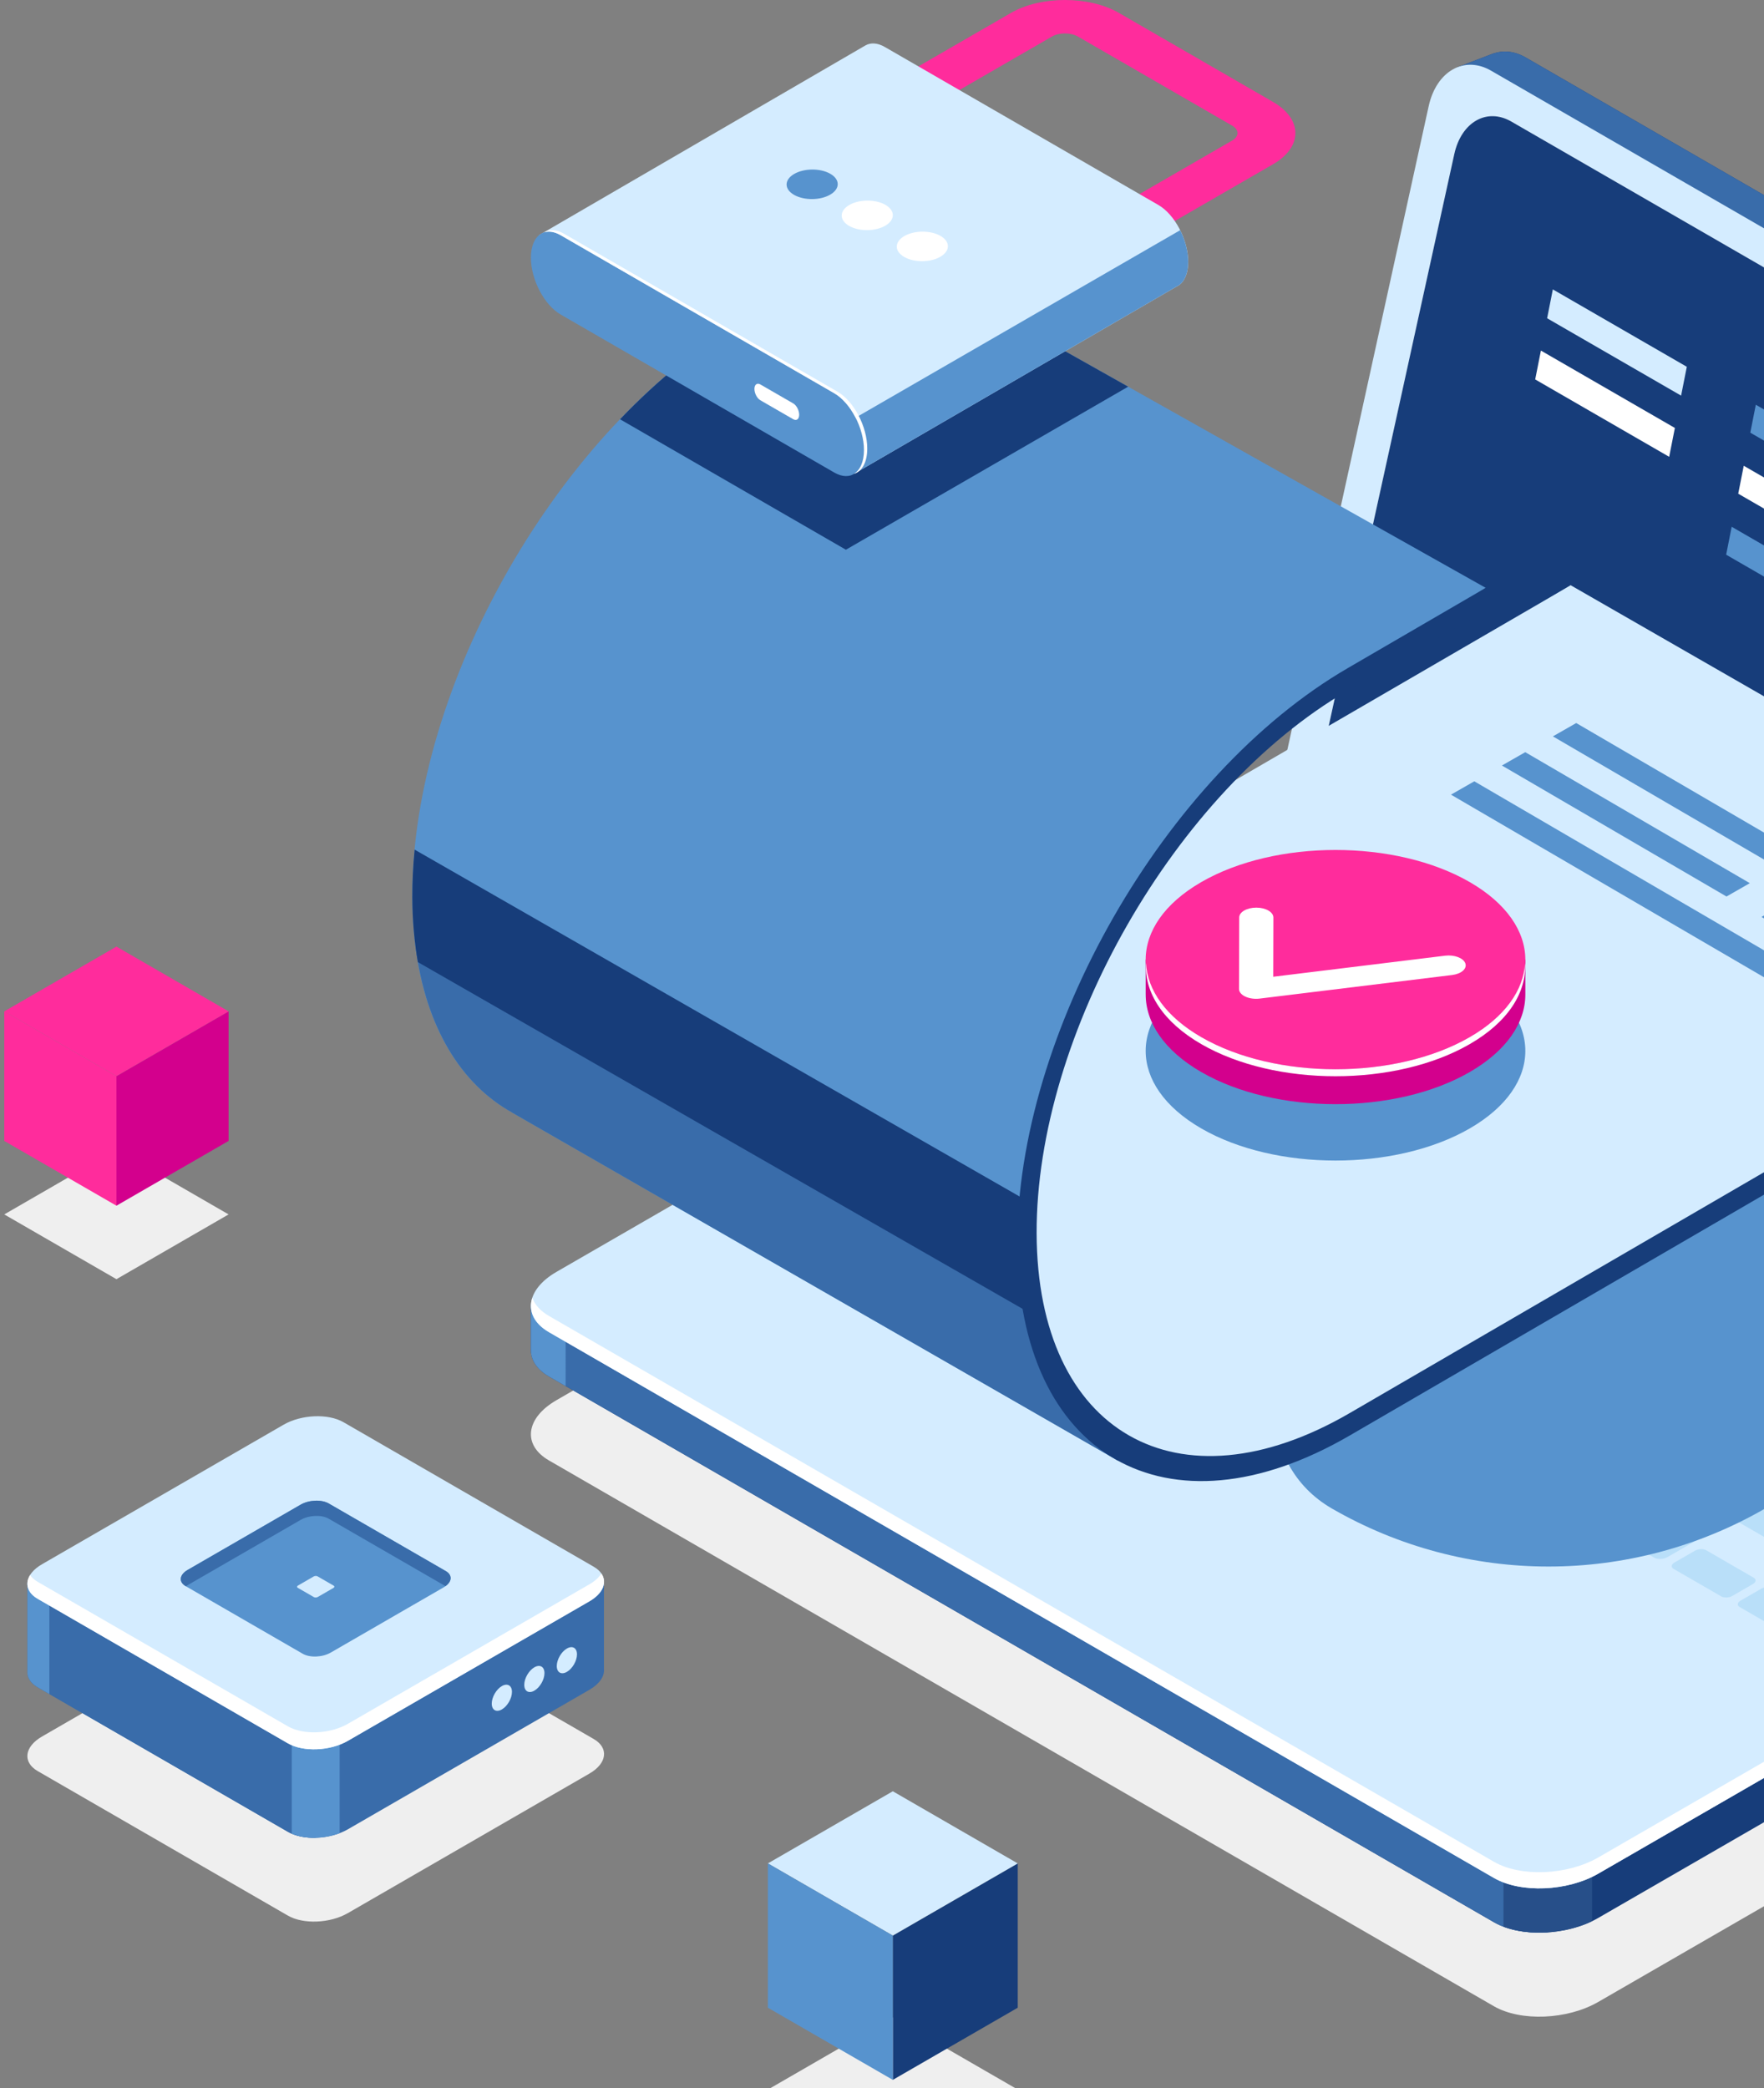
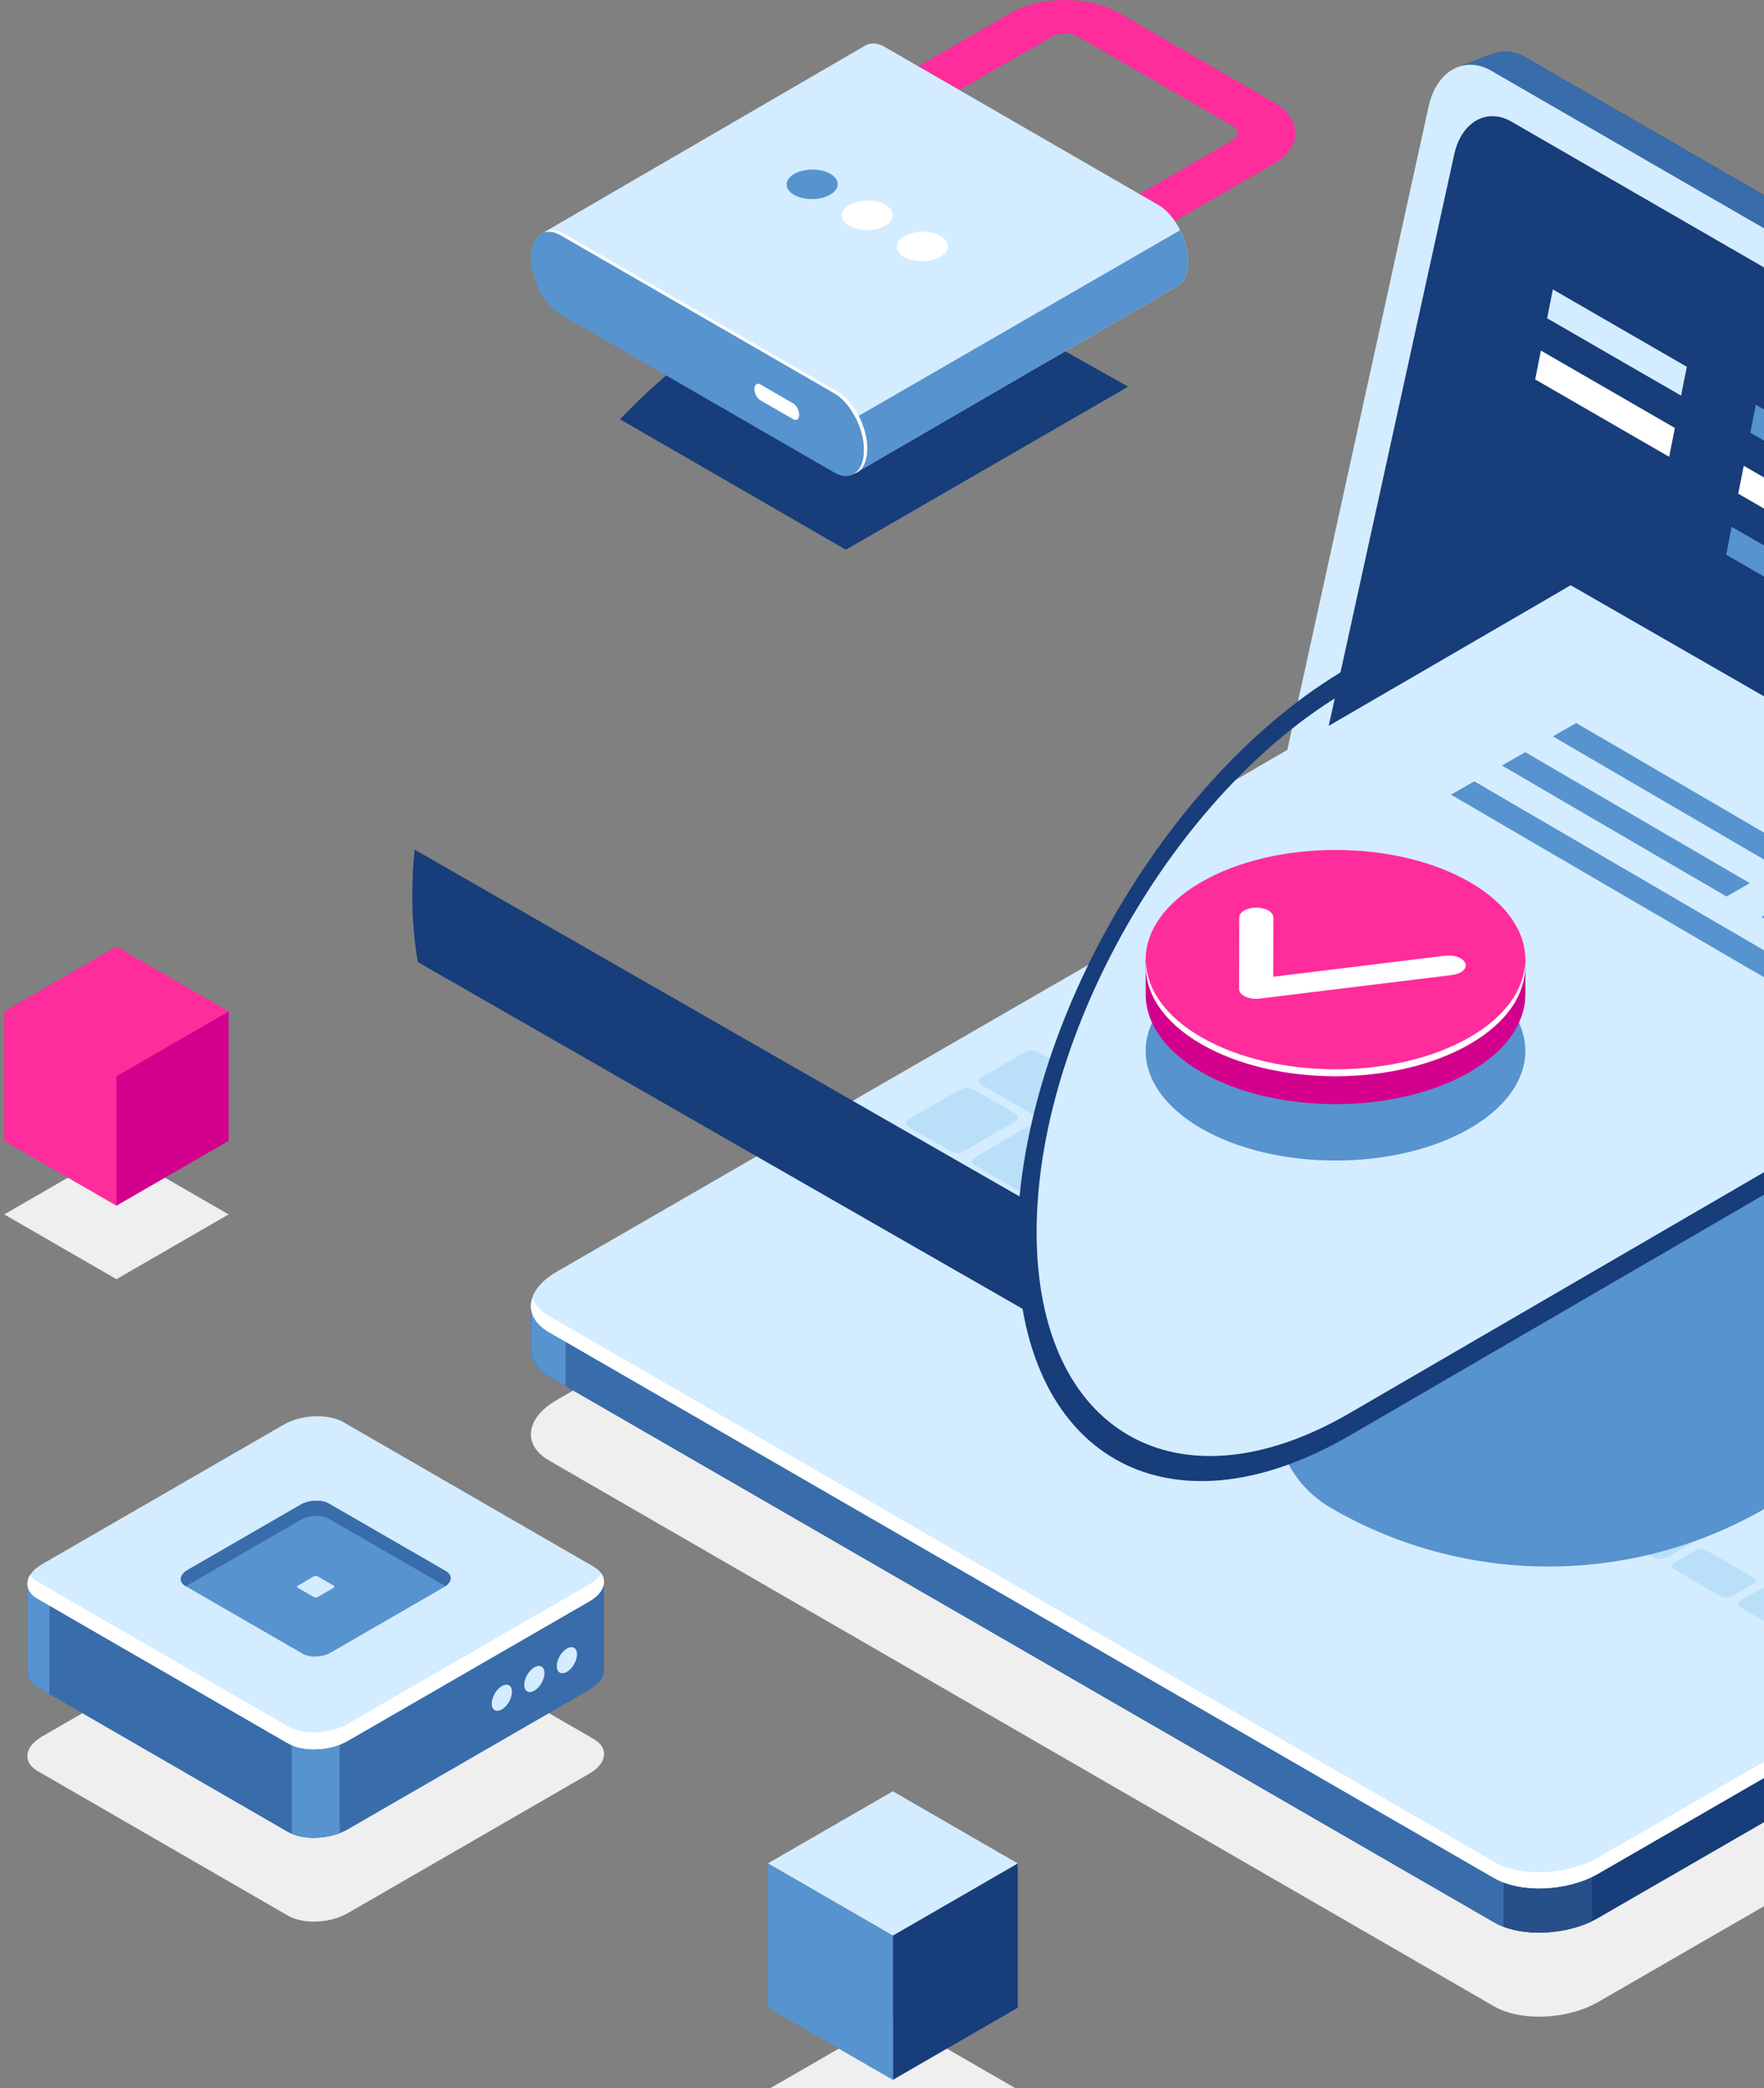
<svg xmlns="http://www.w3.org/2000/svg" version="1.1" id="Слой_1" x="0px" y="0px" width="303px" height="358.554px" viewBox="0 -45.554 303 358.554" enable-background="new 0 -45.554 303 358.554" xml:space="preserve">
  <rect x="0" y="-45.554" width="303" height="358.554" fill="#808080" stroke="none" />
  <title>3rd cloud</title>
  <desc>Created with Sketch.</desc>
  <g>
    <path fill="#EFEFEF" d="M256.617,298.922L94.294,205.204c-4.592-2.651-4.016-7.283,1.286-10.345l110.53-63.793   c5.303-3.062,13.323-3.394,17.915-0.744l162.324,93.718c4.592,2.651,4.016,7.283-1.286,10.345l-110.531,63.792   C269.23,301.24,261.209,301.571,256.617,298.922z" />
    <path fill="#173D7A" d="M424.368,58.022L262.044-35.696c-1.885-1.088-3.802-1.256-5.5-0.675l0.009-0.017l-0.294,0.112   c-0.024,0.009-0.049,0.017-0.072,0.026l-5.865,2.245l5.264,2.578c-0.023,0.098-0.053,0.188-0.075,0.286L229.07,89.214   c-1.323,6.023,1.326,13.055,5.919,15.706l158.419,91.465l-0.564,6.712l6.411-2.485c2.154-1.006,3.879-3.286,4.592-6.528   l26.439-120.354C431.608,67.705,428.96,60.673,424.368,58.022z" />
    <path fill="#396CAA" d="M424.368,58.022L262.044-35.696c-1.885-1.088-3.802-1.256-5.5-0.675l0.009-0.017l-0.294,0.112   c-0.024,0.009-0.049,0.017-0.072,0.026l-5.865,2.245l5.264,2.578c-0.023,0.098-0.053,0.188-0.075,0.286l-17.426,79.32   l79.424,61.878l111.987-45.567C428.419,61.701,426.631,59.328,424.368,58.022z" />
    <path fill="#274F89" d="M418.247,76.523l12.357-5.262c0.227-4.785-1.756-9.729-5.006-12.373l-19.562,8.228L418.247,76.523z" />
    <path fill="#D4ECFF" d="M387.204,202.46L224.881,108.74c-4.593-2.651-7.242-9.683-5.919-15.706l26.439-120.354   c1.323-6.022,6.118-8.756,10.71-6.104l162.324,93.717c4.592,2.651,7.242,9.684,5.919,15.706l-26.439,120.354   C396.592,202.378,391.797,205.111,387.204,202.46z" />
    <path fill="#FFFFFF" d="M383.686,193.506L231.022,105.41c-4.202-2.426-6.627-8.861-5.416-14.373l24.195-110.133   c1.211-5.511,5.599-8.012,9.801-5.587l152.663,88.097c4.202,2.425,6.627,8.86,5.415,14.372l-24.194,110.134   C392.275,193.432,387.888,195.933,383.686,193.506z" />
    <path fill="#173D7A" d="M383.686,193.506L231.022,105.41c-4.202-2.426-6.627-8.861-5.416-14.373l24.195-110.133   c1.211-5.511,5.599-8.012,9.801-5.587l152.663,88.097c4.202,2.425,6.627,8.86,5.415,14.372l-24.194,110.134   C392.275,193.432,387.888,195.933,383.686,193.506z" />
    <path fill="#173D7A" d="M389.445,206.541l-22.188-2.931l-143.232-82.695c-4.592-2.652-12.612-2.318-17.915,0.744l-101.493,58.574   L91.2,178.461v7.615l0.014,0.002c-0.088,1.758,0.914,3.45,3.081,4.702l162.323,93.718c4.592,2.651,12.613,2.318,17.915-0.744   l110.531-63.792c2.982-1.723,4.47-3.942,4.382-6.025l0,0V206.541z" />
    <path fill="#396CAA" d="M281.826,154.288l-10.177-5.875H159.772l-55.155,31.82L91.2,178.461v7.615l0.014,0.002   c-0.088,1.758,0.914,3.45,3.081,4.702l162.323,93.718c2.427,1.399,5.811,1.96,9.246,1.733L281.826,154.288z" />
    <path fill="#5793CE" d="M97.154,179.249l-5.955-0.788v7.615l0.014,0.002c-0.088,1.758,0.914,3.45,3.081,4.702l2.86,1.651V179.249z" />
    <path fill="#274F89" d="M258.252,285.258c4.353,1.648,10.575,1.29,15.223-0.946v-16.979h-15.223V285.258z" />
    <path fill="#D4ECFF" d="M256.617,276.894l-162.323-93.72c-4.592-2.649-4.016-7.28,1.286-10.343l110.53-63.793   c5.303-3.062,13.323-3.394,17.915-0.743l162.324,93.717c4.592,2.652,4.016,7.283-1.286,10.343l-110.531,63.795   C269.23,279.213,261.209,279.544,256.617,276.894z" />
    <path fill="#FFFFFF" d="M385.063,209.576l-110.531,63.795c-5.302,3.059-13.323,3.393-17.915,0.743l-162.323-93.72   c-1.506-0.869-2.445-1.952-2.855-3.122c-0.718,2.173,0.198,4.368,2.855,5.905l162.323,93.717   c4.592,2.649,12.613,2.318,17.915-0.743l110.531-63.795c3.563-2.056,4.98-4.823,4.141-7.221   C388.68,206.719,387.297,208.288,385.063,209.576z" />
    <g>
      <path fill="#B9DFF9" d="M163.332,152.151l-7.345-4.24c-0.589-0.342-0.516-0.935,0.165-1.329l8.67-5.006    c0.681-0.394,1.711-0.435,2.3-0.096l7.345,4.24c0.591,0.342,0.516,0.935-0.165,1.329l-8.669,5.006    C164.952,152.448,163.923,152.49,163.332,152.151z" />
      <path fill="#B9DFF9" d="M174.675,158.698l-7.345-4.24c-0.591-0.342-0.517-0.935,0.165-1.329l8.67-5.006    c0.681-0.394,1.71-0.435,2.3-0.096l7.345,4.241c0.59,0.341,0.516,0.935-0.165,1.329l-8.669,5.005    C176.295,158.996,175.264,159.037,174.675,158.698z" />
      <path fill="#B9DFF9" d="M186.017,165.246l-7.345-4.24c-0.589-0.339-0.516-0.936,0.165-1.328l8.669-5.003    c0.681-0.394,1.712-0.438,2.301-0.096l7.345,4.24c0.589,0.34,0.516,0.936-0.165,1.329l-8.67,5.003    C187.636,165.544,186.606,165.588,186.017,165.246z" />
      <path fill="#B9DFF9" d="M201.703,159.838l-7.345-4.24c-0.589-0.339-0.515-0.935,0.166-1.329l7.275-4.202    c0.683-0.391,1.712-0.435,2.303-0.093l7.344,4.24c0.59,0.339,0.516,0.935-0.165,1.326l-7.277,4.201    C203.323,160.136,202.292,160.179,201.703,159.838z" />
      <path fill="#B9DFF9" d="M213.045,166.386l-7.345-4.24c-0.589-0.34-0.516-0.936,0.165-1.329l7.278-4.199    c0.681-0.394,1.711-0.438,2.3-0.096l7.345,4.24c0.59,0.339,0.516,0.935-0.165,1.329l-7.277,4.199    C214.665,166.683,213.636,166.727,213.045,166.386z" />
      <path fill="#B9DFF9" d="M224.388,172.936l-7.345-4.24c-0.589-0.342-0.516-0.935,0.165-1.329l7.276-4.201    c0.683-0.395,1.712-0.438,2.301-0.096l7.345,4.24c0.591,0.342,0.517,0.935-0.164,1.328l-7.277,4.202    C226.008,173.234,224.977,173.275,224.388,172.936z" />
      <path fill="#B9DFF9" d="M235.729,179.484l-7.345-4.24c-0.589-0.342-0.516-0.936,0.165-1.329l7.277-4.202    c0.681-0.394,1.71-0.435,2.301-0.096l7.345,4.24c0.589,0.342,0.516,0.936-0.165,1.329l-7.278,4.202    C237.349,179.782,236.319,179.823,235.729,179.484z" />
      <path fill="#B9DFF9" d="M247.072,186.031l-7.345-4.24c-0.591-0.338-0.517-0.935,0.165-1.328l7.276-4.202    c0.681-0.391,1.712-0.435,2.301-0.093l7.345,4.24c0.59,0.339,0.517,0.936-0.164,1.326l-7.278,4.201    C248.691,186.33,247.661,186.373,247.072,186.031z" />
      <path fill="#B9DFF9" d="M258.413,192.58l-7.344-4.241c-0.59-0.339-0.516-0.935,0.165-1.325l7.277-4.203    c0.681-0.393,1.71-0.437,2.301-0.096l7.345,4.24c0.589,0.34,0.516,0.936-0.166,1.329l-7.277,4.202    C260.033,192.877,259.004,192.921,258.413,192.58z" />
      <path fill="#B9DFF9" d="M269.757,199.13l-7.345-4.24c-0.591-0.342-0.517-0.936,0.165-1.329l7.276-4.201    c0.681-0.395,1.711-0.436,2.301-0.096l7.345,4.24c0.59,0.341,0.515,0.935-0.166,1.328l-7.276,4.202    C271.375,199.427,270.346,199.469,269.757,199.13z" />
      <path fill="#B9DFF9" d="M281.098,205.677l-7.345-4.24c-0.589-0.342-0.515-0.936,0.166-1.329l7.277-4.202    c0.681-0.394,1.71-0.435,2.301-0.096l7.345,4.24c0.589,0.342,0.515,0.936-0.166,1.329l-7.277,4.202    C282.718,205.975,281.687,206.016,281.098,205.677z" />
      <path fill="#B9DFF9" d="M292.439,212.224l-7.344-4.24c-0.59-0.339-0.517-0.935,0.164-1.328l7.278-4.202    c0.681-0.391,1.711-0.435,2.3-0.093l7.345,4.24c0.591,0.339,0.516,0.935-0.165,1.328l-7.276,4.199    C294.06,212.523,293.03,212.566,292.439,212.224z" />
-       <path fill="#B9DFF9" d="M303.782,218.772l-7.345-4.24c-0.589-0.339-0.516-0.935,0.165-1.326l7.278-4.201    c0.681-0.394,1.71-0.438,2.3-0.096l7.345,4.24c0.59,0.339,0.516,0.935-0.165,1.328l-7.277,4.202    C305.402,219.07,304.371,219.114,303.782,218.772z" />
      <path fill="#B9DFF9" d="M218.415,156.738l-7.344-4.24c-0.591-0.342-0.518-0.935,0.165-1.329l7.276-4.202    c0.681-0.391,1.711-0.435,2.301-0.096l7.344,4.243c0.591,0.339,0.518,0.935-0.165,1.326l-7.276,4.202    C220.035,157.036,219.005,157.08,218.415,156.738z" />
      <path fill="#B9DFF9" d="M206.903,150.092l-7.345-4.24c-0.589-0.339-0.516-0.935,0.165-1.329l7.277-4.202    c0.682-0.391,1.712-0.435,2.301-0.096l7.345,4.24c0.589,0.342,0.516,0.938-0.165,1.329l-7.277,4.202    C208.522,150.39,207.493,150.434,206.903,150.092z" />
-       <path fill="#B9DFF9" d="M195.373,143.435l-15.818-9.132c-0.589-0.342-0.516-0.935,0.165-1.329l7.278-4.202    c0.681-0.394,1.711-0.436,2.3-0.096l15.818,9.133c0.59,0.34,0.516,0.937-0.165,1.329l-7.277,4.201    C196.993,143.733,195.964,143.777,195.373,143.435z" />
      <path fill="#B9DFF9" d="M203.433,135.339l-12.837-7.412c-0.589-0.34-0.516-0.935,0.165-1.329l7.277-4.202    c0.681-0.393,1.712-0.435,2.301-0.095l12.837,7.412c0.589,0.34,0.516,0.935-0.165,1.328l-7.276,4.202    C205.052,135.637,204.022,135.679,203.433,135.339z" />
      <path fill="#B9DFF9" d="M229.757,163.285l-7.345-4.24c-0.589-0.338-0.515-0.935,0.166-1.328l7.277-4.199    c0.681-0.394,1.71-0.438,2.301-0.096l7.345,4.24c0.589,0.34,0.515,0.936-0.166,1.328l-7.277,4.199    C231.377,163.584,230.348,163.627,229.757,163.285z" />
      <path fill="#B9DFF9" d="M241.1,169.836l-7.345-4.24c-0.59-0.342-0.517-0.935,0.166-1.328l7.276-4.202    c0.681-0.394,1.711-0.438,2.3-0.096l7.345,4.24c0.591,0.342,0.516,0.935-0.165,1.329l-7.276,4.201    C242.72,170.135,241.688,170.176,241.1,169.836z" />
      <path fill="#B9DFF9" d="M252.441,176.384l-7.345-4.24c-0.589-0.342-0.516-0.935,0.165-1.329l7.278-4.201    c0.681-0.395,1.71-0.436,2.3-0.096l7.345,4.24c0.59,0.342,0.516,0.935-0.165,1.328l-7.277,4.202    C254.062,176.681,253.03,176.722,252.441,176.384z" />
      <path fill="#B9DFF9" d="M263.783,182.931l-7.344-4.24c-0.591-0.34-0.517-0.936,0.164-1.328l7.277-4.203    c0.681-0.391,1.712-0.434,2.301-0.092l7.345,4.24c0.591,0.338,0.516,0.934-0.165,1.325l-7.276,4.202    C265.402,183.229,264.373,183.273,263.783,182.931z" />
      <path fill="#B9DFF9" d="M275.126,189.478l-7.345-4.24c-0.589-0.338-0.516-0.935,0.165-1.325l7.277-4.202    c0.682-0.394,1.711-0.438,2.301-0.096l7.345,4.24c0.589,0.339,0.516,0.936-0.165,1.328l-7.278,4.203    C276.745,189.777,275.715,189.82,275.126,189.478z" />
      <path fill="#B9DFF9" d="M286.467,196.029l-7.344-4.24c-0.59-0.342-0.516-0.935,0.165-1.328l7.277-4.202    c0.681-0.394,1.712-0.435,2.301-0.096l7.345,4.24c0.589,0.342,0.515,0.935-0.166,1.329l-7.277,4.201    C288.087,196.327,287.058,196.368,286.467,196.029z" />
      <path fill="#B9DFF9" d="M297.81,202.577l-7.344-4.24c-0.591-0.342-0.516-0.935,0.165-1.329l7.276-4.201    c0.682-0.395,1.711-0.436,2.301-0.096l7.344,4.24c0.591,0.342,0.518,0.935-0.164,1.328l-7.277,4.202    C299.43,202.875,298.399,202.916,297.81,202.577z" />
      <path fill="#B9DFF9" d="M309.151,209.125l-7.345-4.24c-0.589-0.339-0.515-0.936,0.166-1.329l7.277-4.199    c0.681-0.394,1.711-0.438,2.301-0.096l7.345,4.24c0.589,0.339,0.515,0.936-0.166,1.329l-7.277,4.199    C310.771,209.423,309.742,209.467,309.151,209.125z" />
      <path fill="#B9DFF9" d="M320.494,215.673l-7.345-4.24c-0.59-0.34-0.515-0.936,0.166-1.326l7.276-4.202    c0.681-0.394,1.711-0.438,2.3-0.096l7.345,4.24c0.591,0.339,0.517,0.935-0.165,1.329l-7.276,4.201    C322.114,215.97,321.084,216.014,320.494,215.673z" />
      <path fill="#B9DFF9" d="M340.658,227.316l-16.026-9.255c-0.589-0.339-0.515-0.935,0.166-1.325l7.277-4.202    c0.681-0.394,1.711-0.438,2.301-0.096l16.024,9.251c0.591,0.342,0.517,0.936-0.164,1.329l-7.277,4.202    C342.278,227.614,341.247,227.655,340.658,227.316z" />
      <path fill="#B9DFF9" d="M362.739,214.565l-13.525-7.809c-0.591-0.341-0.516-0.935,0.165-1.328l7.276-4.202    c0.683-0.391,1.712-0.435,2.302-0.093l13.524,7.808c0.591,0.339,0.518,0.936-0.164,1.329l-7.277,4.202    C364.359,214.863,363.329,214.907,362.739,214.565z" />
      <path fill="#B9DFF9" d="M249.62,162.006l-7.345-4.24c-0.591-0.342-0.517-0.935,0.165-1.328l7.276-4.202    c0.681-0.394,1.712-0.435,2.301-0.096l7.345,4.24c0.59,0.342,0.517,0.935-0.166,1.329l-7.275,4.201    C251.239,162.304,250.209,162.345,249.62,162.006z" />
      <path fill="#B9DFF9" d="M237.995,155.295l-7.344-4.24c-0.591-0.342-0.516-0.935,0.165-1.329l7.277-4.202    c0.681-0.394,1.71-0.435,2.301-0.096l7.343,4.24c0.591,0.342,0.518,0.935-0.164,1.329l-7.277,4.202    C239.615,155.593,238.585,155.636,237.995,155.295z" />
      <path fill="#B9DFF9" d="M226.371,148.583l-7.345-4.24c-0.589-0.342-0.516-0.935,0.165-1.329l7.278-4.201    c0.681-0.394,1.71-0.436,2.301-0.096l7.344,4.239c0.59,0.342,0.516,0.935-0.165,1.329l-7.277,4.202    C227.991,148.881,226.96,148.925,226.371,148.583z" />
      <path fill="#B9DFF9" d="M214.747,141.871l-7.345-4.241c-0.59-0.339-0.516-0.935,0.165-1.327l7.277-4.202    c0.681-0.392,1.71-0.436,2.301-0.094l7.345,4.24c0.589,0.339,0.516,0.935-0.165,1.327l-7.278,4.202    C216.366,142.169,215.337,142.213,214.747,141.871z" />
      <path fill="#B9DFF9" d="M260.962,168.554l-7.345-4.24c-0.59-0.342-0.516-0.936,0.165-1.329l7.277-4.202    c0.681-0.394,1.71-0.435,2.301-0.096l7.345,4.24c0.589,0.342,0.516,0.938-0.165,1.328l-7.278,4.203    C262.581,168.851,261.552,168.892,260.962,168.554z" />
      <path fill="#B9DFF9" d="M272.305,175.101l-7.345-4.24c-0.591-0.339-0.517-0.936,0.165-1.328l7.276-4.203    c0.681-0.391,1.711-0.434,2.301-0.092l7.345,4.24c0.59,0.338,0.517,0.935-0.166,1.326l-7.276,4.201    C273.924,175.399,272.894,175.443,272.305,175.101z" />
      <path fill="#B9DFF9" d="M283.646,181.649l-7.344-4.24c-0.59-0.339-0.516-0.935,0.165-1.326l7.277-4.202    c0.681-0.394,1.71-0.438,2.301-0.096l7.345,4.24c0.589,0.34,0.515,0.936-0.166,1.329l-7.277,4.202    C285.266,181.947,284.235,181.991,283.646,181.649z" />
      <path fill="#B9DFF9" d="M294.988,188.199l-7.344-4.24c-0.591-0.342-0.518-0.935,0.164-1.328l7.277-4.202    c0.681-0.394,1.711-0.435,2.301-0.096l7.344,4.24c0.591,0.342,0.516,0.935-0.165,1.329l-7.276,4.201    C296.608,188.498,295.578,188.539,294.988,188.199z" />
      <path fill="#B9DFF9" d="M306.33,194.747l-7.345-4.24c-0.589-0.339-0.515-0.935,0.166-1.329l7.277-4.201    c0.681-0.391,1.71-0.435,2.301-0.096l7.344,4.242c0.59,0.34,0.516,0.936-0.165,1.326l-7.277,4.202    C307.95,195.045,306.919,195.089,306.33,194.747z" />
-       <path fill="#B9DFF9" d="M317.672,201.295l-7.345-4.24c-0.589-0.339-0.516-0.935,0.165-1.329l7.278-4.198    c0.681-0.395,1.711-0.438,2.3-0.096l7.345,4.24c0.59,0.339,0.516,0.935-0.165,1.328l-7.277,4.199    C319.292,201.593,318.263,201.636,317.672,201.295z" />
      <path fill="#B9DFF9" d="M329.015,207.845l-7.345-4.24c-0.591-0.342-0.516-0.938,0.165-1.329l7.276-4.202    c0.683-0.394,1.712-0.438,2.302-0.096l7.344,4.24c0.591,0.342,0.517,0.936-0.164,1.329l-7.277,4.202    C330.635,208.14,329.604,208.184,329.015,207.845z" />
      <path fill="#B9DFF9" d="M340.356,214.392l-7.345-4.24c-0.59-0.342-0.516-0.935,0.165-1.328l7.277-4.202    c0.681-0.394,1.712-0.435,2.301-0.096l7.345,4.24c0.589,0.342,0.516,0.935-0.165,1.329l-7.278,4.201    C341.976,214.691,340.946,214.732,340.356,214.392z" />
      <path fill="#B9DFF9" d="M351.699,220.94l-7.345-4.24c-0.591-0.339-0.516-0.935,0.165-1.328l7.276-4.202    c0.681-0.391,1.712-0.435,2.301-0.096l7.345,4.243c0.59,0.339,0.517,0.935-0.166,1.325l-7.276,4.202    C353.318,221.238,352.288,221.282,351.699,220.94z" />
      <path fill="#B9DFF9" d="M243.647,145.808l-7.344-4.24c-0.591-0.339-0.518-0.935,0.165-1.329l7.276-4.201    c0.681-0.393,1.711-0.436,2.301-0.094l7.344,4.241c0.591,0.339,0.517,0.935-0.165,1.326l-7.276,4.202    C245.268,146.106,244.237,146.15,243.647,145.808z" />
      <path fill="#B9DFF9" d="M232.361,139.292l-7.344-4.24c-0.591-0.342-0.517-0.935,0.164-1.329l7.277-4.202    c0.681-0.392,1.712-0.435,2.301-0.094l7.345,4.239c0.589,0.341,0.516,0.936-0.165,1.329l-7.278,4.202    C233.98,139.591,232.951,139.633,232.361,139.292z" />
      <path fill="#B9DFF9" d="M221.075,132.778l-7.344-4.242c-0.59-0.34-0.516-0.935,0.165-1.327l7.277-4.202    c0.681-0.394,1.712-0.436,2.301-0.096l7.345,4.24c0.589,0.34,0.515,0.935-0.166,1.329l-7.277,4.202    C222.695,133.074,221.666,133.116,221.075,132.778z" />
      <path fill="#B9DFF9" d="M209.79,126.26l-7.345-4.24c-0.589-0.34-0.516-0.935,0.166-1.329l7.277-4.201    c0.681-0.392,1.71-0.436,2.301-0.094l7.344,4.24c0.59,0.339,0.516,0.935-0.165,1.327l-7.277,4.201    C211.41,126.558,210.381,126.602,209.79,126.26z" />
      <path fill="#B9DFF9" d="M221.396,119.561l-7.345-4.242c-0.589-0.339-0.516-0.935,0.165-1.326l2.406-1.39    c0.681-0.393,1.71-0.436,2.301-0.096l7.345,4.242c0.589,0.339,0.515,0.935-0.166,1.327l-2.405,1.389    C223.016,119.859,221.984,119.901,221.396,119.561z" />
      <path fill="#B9DFF9" d="M236.123,128.064l-7.345-4.24c-0.589-0.342-0.516-0.936,0.165-1.329l2.406-1.389    c0.681-0.394,1.711-0.438,2.301-0.096l7.344,4.24c0.59,0.34,0.516,0.935-0.165,1.329l-2.406,1.389    C237.742,128.361,236.713,128.404,236.123,128.064z" />
      <path fill="#B9DFF9" d="M247.361,134.552l-7.344-4.24c-0.59-0.34-0.516-0.935,0.165-1.329l2.406-1.389    c0.681-0.394,1.711-0.435,2.3-0.096l7.345,4.24c0.589,0.342,0.516,0.937-0.165,1.329l-2.406,1.389    C248.981,134.85,247.951,134.894,247.361,134.552z" />
      <path fill="#B9DFF9" d="M258.601,141.04l-7.345-4.239c-0.59-0.34-0.515-0.935,0.166-1.329l2.405-1.389    c0.681-0.392,1.71-0.436,2.301-0.094l7.345,4.24c0.589,0.339,0.516,0.935-0.165,1.328l-2.406,1.391    C260.221,141.338,259.189,141.382,258.601,141.04z" />
      <path fill="#B9DFF9" d="M269.84,147.53l-7.345-4.24c-0.591-0.341-0.517-0.935,0.164-1.329l2.406-1.389    c0.681-0.394,1.711-0.438,2.3-0.096l7.345,4.24c0.591,0.342,0.517,0.935-0.164,1.329l-2.405,1.389    C271.46,147.828,270.429,147.869,269.84,147.53z" />
      <path fill="#B9DFF9" d="M332.582,183.754l-7.345-4.24c-0.589-0.338-0.515-0.935,0.166-1.328l2.405-1.389    c0.681-0.395,1.712-0.436,2.301-0.096l7.345,4.24c0.591,0.342,0.516,0.938-0.165,1.328l-2.406,1.389    C334.202,184.052,333.173,184.095,332.582,183.754z" />
      <path fill="#B9DFF9" d="M343.821,190.244l-7.345-4.24c-0.589-0.342-0.516-0.935,0.165-1.328l2.406-1.389    c0.681-0.395,1.711-0.438,2.301-0.096l7.345,4.24c0.589,0.342,0.515,0.935-0.166,1.328l-2.405,1.389    C345.441,190.543,344.41,190.584,343.821,190.244z" />
      <path fill="#B9DFF9" d="M355.061,196.732l-7.345-4.24c-0.589-0.342-0.516-0.936,0.165-1.329l2.406-1.389    c0.681-0.394,1.71-0.435,2.3-0.096l7.345,4.24c0.59,0.342,0.516,0.935-0.165,1.329l-2.406,1.389    C356.68,197.03,355.649,197.074,355.061,196.732z" />
      <path fill="#B9DFF9" d="M366.299,203.219l-7.345-4.237c-0.59-0.342-0.517-0.938,0.166-1.329l2.404-1.389    c0.682-0.394,1.711-0.438,2.302-0.096l7.344,4.24c0.59,0.339,0.517,0.935-0.164,1.329l-2.406,1.389    C367.919,203.52,366.889,203.561,366.299,203.219z" />
      <path fill="#B9DFF9" d="M254.989,152.356l-7.345-4.24c-0.589-0.339-0.515-0.935,0.166-1.329l7.277-4.199    c0.681-0.394,1.71-0.438,2.301-0.096l7.344,4.24c0.59,0.339,0.516,0.935-0.165,1.329l-7.277,4.202    C256.609,152.654,255.578,152.697,254.989,152.356z" />
      <path fill="#B9DFF9" d="M266.331,158.906l-7.344-4.24c-0.59-0.342-0.517-0.935,0.164-1.329l7.277-4.202    c0.682-0.394,1.712-0.435,2.301-0.096l7.345,4.24c0.591,0.342,0.516,0.935-0.165,1.329l-7.276,4.202    C267.952,159.204,266.921,159.245,266.331,158.906z" />
      <path fill="#B9DFF9" d="M277.674,165.453l-7.345-4.24c-0.589-0.341-0.516-0.935,0.165-1.328l7.278-4.202    c0.681-0.391,1.71-0.435,2.3-0.096l7.345,4.241c0.59,0.342,0.516,0.935-0.165,1.328l-7.277,4.201    C279.294,165.752,278.263,165.793,277.674,165.453z" />
      <path fill="#B9DFF9" d="M289.015,172.002l-7.344-4.24c-0.59-0.34-0.516-0.936,0.165-1.329l7.277-4.202    c0.681-0.391,1.712-0.435,2.301-0.093l7.345,4.24c0.589,0.339,0.516,0.935-0.165,1.329l-7.278,4.199    C290.635,172.299,289.605,172.344,289.015,172.002z" />
      <path fill="#B9DFF9" d="M300.358,178.549l-7.345-4.24c-0.591-0.339-0.516-0.935,0.165-1.326l7.276-4.201    c0.681-0.395,1.712-0.438,2.302-0.096l7.344,4.24c0.59,0.339,0.517,0.935-0.164,1.328l-7.278,4.202    C301.978,178.849,300.947,178.89,300.358,178.549z" />
      <path fill="#B9DFF9" d="M311.699,185.099l-7.345-4.24c-0.589-0.342-0.515-0.936,0.166-1.328l7.277-4.203    c0.681-0.393,1.712-0.434,2.301-0.096l7.345,4.24c0.589,0.342,0.515,0.936-0.166,1.329L314,185.004    C313.319,185.397,312.29,185.438,311.699,185.099z" />
      <path fill="#B9DFF9" d="M323.042,191.646l-7.344-4.24c-0.591-0.342-0.516-0.935,0.165-1.328l7.276-4.202    c0.681-0.391,1.711-0.435,2.301-0.095l7.344,4.24c0.591,0.341,0.518,0.938-0.165,1.328l-7.276,4.201    C324.662,191.945,323.632,191.988,323.042,191.646z" />
      <path fill="#B9DFF9" d="M334.384,198.194l-7.345-4.24c-0.589-0.339-0.515-0.935,0.166-1.328l7.277-4.199    c0.681-0.394,1.71-0.438,2.301-0.096l7.345,4.24c0.589,0.339,0.515,0.935-0.166,1.328l-7.277,4.199    C336.004,198.493,334.975,198.536,334.384,198.194z" />
      <path fill="#B9DFF9" d="M345.727,204.745l-7.345-4.243c-0.59-0.339-0.517-0.935,0.164-1.326l7.278-4.201    c0.681-0.395,1.711-0.436,2.3-0.096l7.345,4.24c0.591,0.339,0.517,0.935-0.165,1.328l-7.276,4.202    C347.347,205.043,346.315,205.084,345.727,204.745z" />
      <path fill="#B9DFF9" d="M190.145,153.165l-21.631-12.488c-0.589-0.339-0.515-0.936,0.166-1.328l7.277-4.201    c0.681-0.394,1.711-0.438,2.301-0.096l21.63,12.489c0.59,0.339,0.516,0.935-0.165,1.326l-7.277,4.202    C191.765,153.463,190.735,153.507,190.145,153.165z" />
      <path fill="#B9DFF9" d="M329.484,233.615l-21.63-12.488c-0.59-0.342-0.516-0.936,0.165-1.329l7.277-4.202    c0.681-0.394,1.712-0.438,2.301-0.096l21.631,12.488c0.589,0.342,0.515,0.936-0.166,1.329l-7.277,4.202    C331.104,233.913,330.075,233.954,329.484,233.615z" />
      <path fill="#B9DFF9" d="M284.127,221.889l-7.345-4.24c-0.59-0.34-0.517-0.936,0.166-1.326l8.669-5.006    c0.681-0.394,1.71-0.438,2.3-0.096l7.345,4.24c0.59,0.339,0.516,0.935-0.165,1.329l-8.669,5.005    C285.747,222.187,284.716,222.231,284.127,221.889z" />
      <path fill="#B9DFF9" d="M201.759,174.336l-11.744-6.783c-0.591-0.338-0.517-0.934,0.164-1.325l8.669-5.006    c0.681-0.394,1.712-0.438,2.302-0.096l11.745,6.78c0.591,0.342,0.517,0.938-0.166,1.328l-8.667,5.006    C203.379,174.635,202.35,174.676,201.759,174.336z" />
      <path fill="#B9DFF9" d="M273.198,215.582l-11.746-6.782c-0.589-0.339-0.516-0.936,0.165-1.329l8.67-5.006    c0.681-0.391,1.711-0.435,2.3-0.093l11.746,6.78c0.59,0.342,0.516,0.935-0.165,1.328l-8.669,5.006    C274.818,215.878,273.787,215.921,273.198,215.582z" />
      <path fill="#B9DFF9" d="M218.124,183.785l-11.746-6.783c-0.589-0.34-0.515-0.936,0.166-1.329l8.669-5.003    c0.681-0.394,1.71-0.438,2.301-0.096l11.746,6.78c0.589,0.342,0.515,0.935-0.166,1.329l-8.669,5.006    C219.744,184.082,218.714,184.123,218.124,183.785z" />
      <path fill="#B9DFF9" d="M217.593,170.621l51.067,29.481c0.634,0.367,0.634,0.96,0,1.326l-8.84,5.104    c-0.633,0.366-1.661,0.366-2.295,0l-51.068-29.484L217.593,170.621z" />
      <path fill="#B9DFF9" d="M315.826,233.762l8.182,4.724c0.482,0.279,0.422,0.766-0.136,1.089l-3.547,2.047    c-0.558,0.323-1.402,0.358-1.886,0.08l-8.181-4.725c-0.484-0.279-0.424-0.766,0.136-1.088l3.546-2.048    C314.499,233.519,315.343,233.483,315.826,233.762z" />
      <path fill="#B9DFF9" d="M304.389,227.16l8.182,4.725c0.483,0.278,0.424,0.765-0.136,1.088l-3.546,2.048    c-0.558,0.322-1.402,0.357-1.886,0.079l-8.18-4.725c-0.484-0.278-0.424-0.766,0.135-1.088l3.546-2.048    C303.062,226.917,303.906,226.881,304.389,227.16z" />
      <path fill="#B9DFF9" d="M293.048,220.612l8.181,4.725c0.484,0.278,0.423,0.766-0.135,1.088l-3.546,2.048    c-0.56,0.322-1.402,0.355-1.887,0.076l-8.181-4.722c-0.483-0.278-0.423-0.768,0.135-1.091l3.546-2.045    C291.721,220.369,292.563,220.334,293.048,220.612z" />
      <path fill="#B9DFF9" d="M310.653,223.543l8.181,4.725c0.483,0.278,0.423,0.768-0.136,1.088l-3.546,2.048    c-0.558,0.322-1.402,0.358-1.887,0.079l-8.18-4.724c-0.483-0.279-0.424-0.766,0.136-1.089l3.546-2.047    C309.325,223.3,310.17,223.264,310.653,223.543z" />
    </g>
    <g>
      <polygon fill="#5793CE" points="374.413,71.326 300.646,28.736 301.595,23.941 375.362,66.531   " />
      <polygon fill="#5793CE" points="347.993,79.418 296.501,49.689 297.449,44.893 348.941,74.623   " />
      <polygon fill="#FFFFFF" points="343.121,64.932 298.573,39.213 299.521,34.417 344.07,60.137   " />
      <polygon fill="#FF2C9C" points="372.34,81.802 350.066,68.942 351.016,64.147 373.29,77.007   " />
    </g>
  </g>
  <polygon fill="#0A2D60" points="373.729,118.469 360.697,180.255 313.901,153.252 324.124,133.171 " />
  <path fill="#5793CE" d="M228.751,213.444L228.751,213.444c-13.016-7.516-13.016-26.303,0-33.817l65.429-37.775l66.518,38.403  l-57.483,33.189C280.175,226.747,251.789,226.747,228.751,213.444z" />
  <polygon fill="#D4ECFF" points="288.76,22.377 265.747,9.092 266.728,4.137 289.741,17.423 " />
  <polygon fill="#FFFFFF" points="286.712,32.882 263.699,19.595 264.68,14.64 287.692,27.927 " />
  <g>
-     <path fill="#5793CE" d="M87.961,145.477h0.024c-10.533-5.849-17.107-18.665-17.165-37.008   c-0.114-36.315,25.331-80.71,56.722-98.966L150.195-3.67l0.001-0.001l0,0l0,0l1.092,0.614l103.912,58.438l-26.326,17.11   l-9.883,7.23l-13.606,14.216l-2.188,1.995l-14.48,21.937l-5.311,13.736l-3.938,10.92l-3.237,22.91l-0.223,1.979l1.169,9.658   l3.341,11.961l4.713,8.104l6.856,8.139L87.961,145.477z" />
    <path fill="#D4ECFF" d="M269.803,54.939l0.013,3.845l-68.956,40.039c1.168-2.679,3.375-4.9,5.632-7.128L269.803,54.939z" />
    <polygon fill="#D4ECFF" points="373.718,114.623 269.803,54.939 206.891,92.701 199.016,101.87 187.188,122.65 179.759,143.421    177.338,159.66 177.034,175.87 187.184,199.058 200.38,206.77 213.951,207.476 230.228,200.72 358.887,125.032  " />
-     <path fill="#396CAA" d="M87.985,145.477c-8.813-4.894-14.837-14.681-16.609-28.485l105.989,60.748l3.153,11.293l4.713,8.104   l6.856,8.139L87.961,145.477H87.985z" />
    <g>
      <path fill="#173D7A" d="M71.778,119.641c-0.605-3.456-0.945-7.174-0.957-11.172c-0.009-2.674,0.137-5.395,0.398-8.143    l105.657,60.559l-0.645,4.549l-0.223,1.979l1.169,9.658l0.992,3.549L71.778,119.641z" />
      <path fill="#173D7A" d="M373.729,118.469l-0.012-3.845L231.86,197.06c-29.557,17.188-53.693,3.354-53.8-30.838    c-0.108-34.195,23.852-75.999,53.409-93.188l23.744-13.808l-0.013-3.845l-23.744,13.808    c-31.39,18.256-56.836,62.651-56.721,98.966c0.113,36.314,25.745,51.007,57.137,32.75L373.729,118.469z" />
    </g>
  </g>
  <g>
    <polygon fill="#5793CE" points="317.11,125.842 253.238,88.598 249.231,90.888 313.104,128.133  " />
    <polygon fill="#5793CE" points="315.33,104.59 270.745,78.592 266.738,80.882 311.323,106.88  " />
    <polygon fill="#5793CE" points="300.563,106.087 261.991,83.594 257.984,85.885 296.557,108.377  " />
    <polygon fill="#5793CE" points="325.862,120.839 306.577,109.593 302.569,111.884 321.855,123.13  " />
  </g>
  <g>
    <polygon fill="#EFEFEF" points="20,174.082 0.734,162.961 19.999,151.836 39.264,162.961  " />
    <polygon fill="#D3008D" points="39.264,150.344 20,161.465 20,139.22 39.264,128.097  " />
    <polygon fill="#FF2C9C" points="20,139.22 0.734,128.097 19.999,116.976 39.264,128.097  " />
    <polygon fill="#FF2C9C" points="20,161.465 0.734,150.344 0.734,128.097 20,139.22  " />
  </g>
  <g>
    <polygon fill="#EFEFEF" points="153.358,325.615 131.9,313.225 153.357,300.836 174.815,313.225  " />
    <polygon fill="#173D7A" points="174.817,299.171 153.358,311.56 153.358,286.783 174.817,274.393  " />
    <polygon fill="#D4ECFF" points="153.358,286.783 131.9,274.393 153.357,262.006 174.815,274.396  " />
    <polygon fill="#5793CE" points="153.358,311.56 131.9,299.171 131.9,274.393 153.358,286.783  " />
  </g>
  <g>
    <g>
      <path fill="#5793CE" d="M252.455,148.2c-12.733,7.352-33.38,7.352-46.112,0c-12.734-7.352-12.734-19.271-0.002-26.623    c12.734-7.352,33.38-7.352,46.114,0C265.188,128.929,265.188,140.848,252.455,148.2z" />
      <path fill="#D3008D" d="M262.006,125.207v-5.995h-1.729c-1.551-2.672-4.136-5.189-7.821-7.316c-12.734-7.353-33.38-7.353-46.114,0    c-3.685,2.127-6.27,4.644-7.821,7.316h-1.727v5.946h0.003c-0.021,4.833,3.157,9.672,9.547,13.36    c12.732,7.352,33.379,7.352,46.112,0C258.822,134.843,262.006,130.025,262.006,125.207z" />
      <path fill="#FF2C9C" d="M252.455,132.523c-12.733,7.352-33.38,7.352-46.112,0c-12.734-7.351-12.734-19.271-0.002-26.623    c12.734-7.352,33.38-7.352,46.114,0C265.188,113.252,265.188,125.172,252.455,132.523z" />
      <path fill="#FFFFFF" d="M252.455,132.523c-12.733,7.352-33.38,7.352-46.112,0c-6.104-3.522-9.247-8.095-9.502-12.712    c-0.274,5.017,2.871,10.083,9.502,13.91c12.732,7.354,33.379,7.354,46.112,0c6.631-3.828,9.776-8.894,9.5-13.91    C261.702,124.428,258.559,129.001,252.455,132.523z" />
    </g>
    <g>
      <path fill="#FFFFFF" d="M213.682,125.445c-0.548-0.317-0.859-0.749-0.858-1.201l0.033-12.266c0.001-0.935,1.317-1.693,2.938-1.692    s2.93,0.761,2.93,1.698l-0.027,10.171l29.518-3.616c1.587-0.194,3.144,0.391,3.48,1.307c0.337,0.916-0.677,1.815-2.262,2.009    l-33.067,4.049c-0.866,0.106-1.77-0.019-2.459-0.342C213.829,125.525,213.754,125.486,213.682,125.445z" />
    </g>
  </g>
  <g>
    <path fill="#FF2C9C" d="M372.125,90.008c-0.582,1.272-2.055,1.726-3.289,1.013c-1.232-0.712-1.761-2.321-1.178-3.592   c0.583-1.272,2.056-1.725,3.29-1.013C372.181,87.128,372.709,88.736,372.125,90.008z" />
    <path fill="#FFFFFF" d="M380.006,94.557c-0.584,1.271-2.057,1.725-3.289,1.013c-1.234-0.712-1.762-2.32-1.179-3.592   c0.582-1.271,2.057-1.726,3.289-1.013C380.061,91.677,380.588,93.285,380.006,94.557z" />
    <path fill="#D4ECFF" d="M387.885,99.106c-0.583,1.272-2.056,1.725-3.289,1.013c-1.233-0.712-1.761-2.32-1.179-3.592   c0.584-1.272,2.057-1.726,3.291-1.014C387.94,96.226,388.468,97.835,387.885,99.106z" />
    <path fill="#FF2C9C" d="M395.765,103.656c-0.583,1.271-2.056,1.726-3.289,1.013c-1.234-0.712-1.762-2.32-1.178-3.592   c0.582-1.272,2.055-1.725,3.289-1.013C395.819,100.776,396.348,102.385,395.765,103.656z" />
  </g>
  <path fill="#173D7A" d="M151.289-3.057l-1.092-0.614v0v0.001L127.542,9.504c-7.436,4.324-14.53,10.128-21.039,16.931l38.794,22.399  l48.484-27.994L151.289-3.057z" />
  <g>
    <g>
      <g>
        <path fill="#FF2C9C" d="M192.739-2.382l-7.035-4.062l25.937-14.975c1.227-0.708,1.227-1.858,0-2.566l-26.496-15.297     c-1.226-0.708-3.218-0.708-4.444,0l-25.937,14.975l-7.035-4.062l25.938-14.975c5.104-2.946,13.408-2.946,18.513,0l26.498,15.298     c5.104,2.947,5.104,7.742,0,10.689L192.739-2.382z" />
      </g>
      <g>
        <path fill="#D4ECFF" d="M204.09-0.594c0-3.761-2.287-8.129-5.106-9.758l-46.994-27.132c-1.263-0.73-2.417-0.781-3.308-0.283     l-0.003-0.002L92.568-5.163l54.26,40.888L202.106,3.64c0.171-0.078,0.336-0.168,0.489-0.284v0v0     C203.52,2.656,204.09,1.285,204.09-0.594z" />
        <path fill="#5793CE" d="M146.829,35.724L202.106,3.64c0.171-0.078,0.336-0.168,0.489-0.284v0v0c0.924-0.7,1.494-2.071,1.494-3.95     c0-1.795-0.524-3.727-1.376-5.435L139.7,30.353L146.829,35.724z" />
        <path fill="#5793CE" d="M143.295,35.579L96.301,8.447c-2.821-1.629-5.107-5.998-5.107-9.758l0,0c0-3.761,2.286-5.49,5.107-3.861     l46.995,27.132c2.82,1.628,5.107,5.997,5.107,9.758l0,0C148.402,35.479,146.115,37.207,143.295,35.579z" />
        <path fill="#FFFFFF" d="M143.86,21.702L96.866-5.429c-1.297-0.749-2.478-0.78-3.378-0.239c0.807-0.245,1.772-0.104,2.813,0.496     l46.995,27.132c2.82,1.629,5.107,5.998,5.107,9.758v0.001c0,2.031-0.671,3.462-1.729,4.099c1.382-0.421,2.294-1.982,2.294-4.356     v0C148.967,27.7,146.681,23.331,143.86,21.702z" />
      </g>
      <path fill="#FFFFFF" d="M136.255,26.429l-5.649-3.259c-0.562-0.325-1.019-1.196-1.019-1.945l0,0c0-0.75,0.457-1.094,1.019-0.77    l5.649,3.259c0.562,0.325,1.019,1.195,1.019,1.945l0,0C137.274,26.408,136.817,26.753,136.255,26.429z" />
    </g>
    <g>
      <path fill="#5793CE" d="M142.628-12.148c1.705-1.007,1.687-2.613-0.037-3.585c-1.727-0.972-4.505-0.942-6.21,0.065    c-1.705,1.008-1.688,2.613,0.037,3.585C138.143-11.112,140.924-11.139,142.628-12.148z" />
      <path fill="#FFFFFF" d="M152.09-6.816c1.705-1.008,1.688-2.613-0.037-3.585c-1.725-0.972-4.505-0.942-6.209,0.065    c-1.703,1.008-1.687,2.613,0.038,3.585C147.606-5.779,150.387-5.808,152.09-6.816z" />
      <path fill="#FFFFFF" d="M161.554-1.484c1.704-1.008,1.687-2.613-0.038-3.584c-1.726-0.972-4.505-0.943-6.209,0.065    c-1.705,1.007-1.688,2.613,0.037,3.584C157.068-0.447,159.849-0.476,161.554-1.484z" />
    </g>
  </g>
  <g>
    <path fill="#EFEFEF" d="M49.455,283.357L6.48,258.545c-2.638-1.522-2.307-4.183,0.739-5.94l41.495-23.957   c3.046-1.758,7.653-1.949,10.291-0.427l42.975,24.811c2.637,1.522,2.307,4.183-0.739,5.94l-41.496,23.96   C56.699,284.689,52.092,284.881,49.455,283.357z" />
    <path fill="#396CAA" d="M103.746,241.037L103.746,241.037v-14.828l-33.249-0.02l-11.493-6.635   c-2.638-1.522-7.245-1.332-10.291,0.427l-10.722,6.189l-33.279-0.017v15.249c-0.075,1.031,0.5,2.023,1.768,2.756l42.975,24.813   c2.637,1.522,7.244,1.331,10.29-0.427l41.496-23.96C102.997,243.571,103.844,242.26,103.746,241.037z" />
    <path fill="#396CAA" d="M54.23,218.535c-1.931,0.046-3.934,0.533-5.517,1.446l-10.722,6.189l-33.279-0.017v15.249   c-0.075,1.031,0.5,2.023,1.768,2.756l42.975,24.813c1.267,0.729,2.99,1.063,4.775,1.02V218.535z" />
    <path fill="#5793CE" d="M8.479,226.154H4.713v15.249c-0.075,1.031,0.5,2.023,1.768,2.756l1.999,1.154V226.154z" />
    <path fill="#5793CE" d="M50.116,269.295c2.275,0.976,5.566,0.921,8.226-0.093v-17.316h-8.226V269.295z" />
    <path fill="#D4ECFF" d="M49.455,253.777L6.48,228.965c-2.638-1.523-2.307-4.184,0.739-5.941l41.495-23.957   c3.046-1.758,7.653-1.949,10.291-0.426l42.975,24.81c2.637,1.522,2.307,4.183-0.739,5.943L59.745,253.35   C56.699,255.108,52.092,255.3,49.455,253.777z" />
    <path fill="#FFFFFF" d="M101.24,226.473L59.745,250.43c-3.046,1.758-7.653,1.949-10.29,0.427L6.48,226.048   c-0.589-0.339-1.021-0.738-1.316-1.168c-0.906,1.457-0.496,3.04,1.316,4.085l42.975,24.813c2.637,1.522,7.244,1.331,10.29-0.427   l41.496-23.96c2.366-1.363,3.085-3.272,2.054-4.772C102.881,225.285,102.194,225.925,101.24,226.473z" />
    <g>
      <path fill="#D4ECFF" d="M87.939,244.949c0,1.107-0.777,2.453-1.735,3.008c-0.959,0.552-1.736,0.104-1.736-1.004    c0-1.106,0.777-2.452,1.736-3.007C87.162,243.393,87.939,243.843,87.939,244.949z" />
      <path fill="#D4ECFF" d="M93.523,241.723c0,1.107-0.777,2.455-1.735,3.007c-0.959,0.556-1.736,0.107-1.736-1    s0.777-2.455,1.736-3.008C92.747,240.171,93.523,240.619,93.523,241.723z" />
      <path fill="#D4ECFF" d="M99.108,238.5c0,1.107-0.777,2.453-1.735,3.008c-0.959,0.552-1.736,0.104-1.736-1.004    c0-1.106,0.777-2.452,1.736-3.004C98.331,236.944,99.108,237.393,99.108,238.5z" />
    </g>
    <g>
      <path fill="#5793CE" d="M51.995,238.393l-20.109-11.61c-1.234-0.714-1.08-1.958,0.346-2.78l19.417-11.212    c1.426-0.823,3.581-0.91,4.815-0.199l20.11,11.61c1.234,0.714,1.079,1.957-0.346,2.78l-19.417,11.212    C55.386,239.016,53.229,239.107,51.995,238.393z" />
      <path fill="#D4ECFF" d="M53.921,228.672l-2.782-1.604c-0.171-0.102-0.149-0.273,0.048-0.386l2.687-1.553    c0.197-0.112,0.495-0.126,0.666-0.027l2.783,1.607c0.17,0.099,0.149,0.271-0.048,0.386l-2.687,1.55    C54.39,228.76,54.091,228.77,53.921,228.672z" />
      <path fill="#396CAA" d="M31.886,226.783l0.057,0.032c0.094-0.065,0.18-0.137,0.289-0.196l19.417-11.212    c1.426-0.823,3.581-0.913,4.815-0.199l20.053,11.578c1.137-0.815,1.197-1.925,0.057-2.584l-20.11-11.61    c-1.234-0.711-3.39-0.624-4.815,0.199l-19.417,11.212C30.806,224.825,30.651,226.069,31.886,226.783z" />
    </g>
  </g>
</svg>